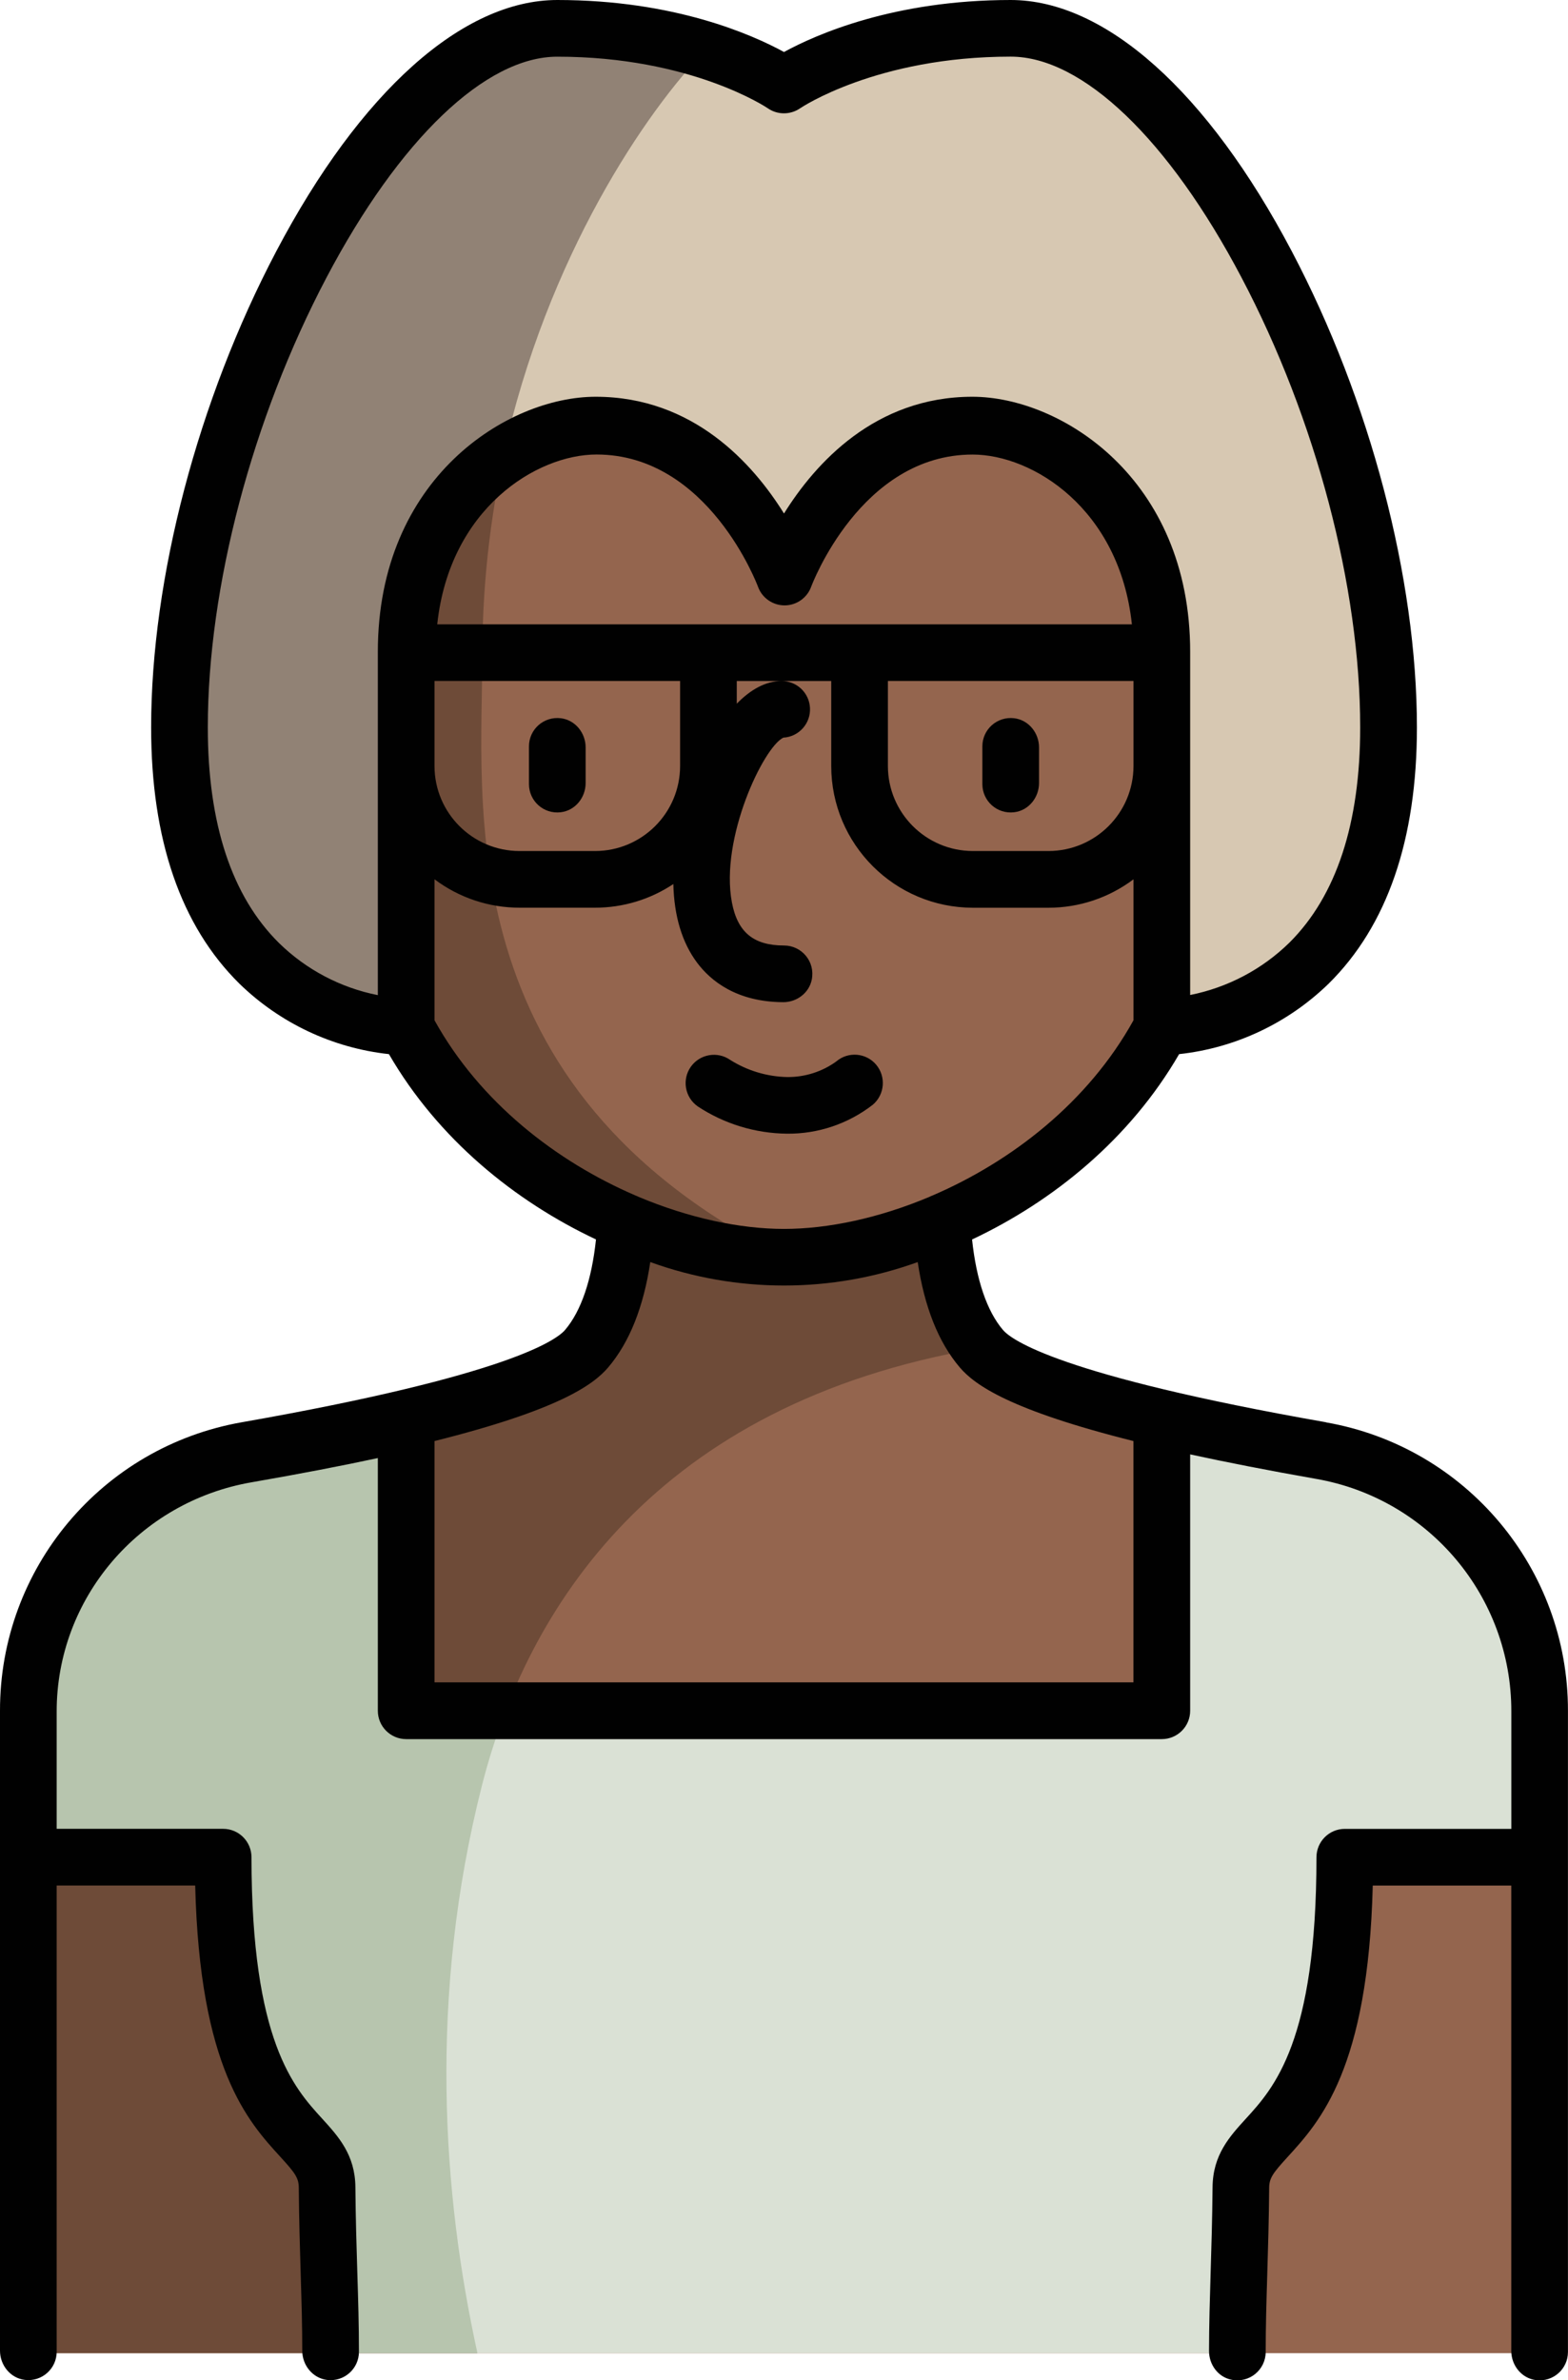
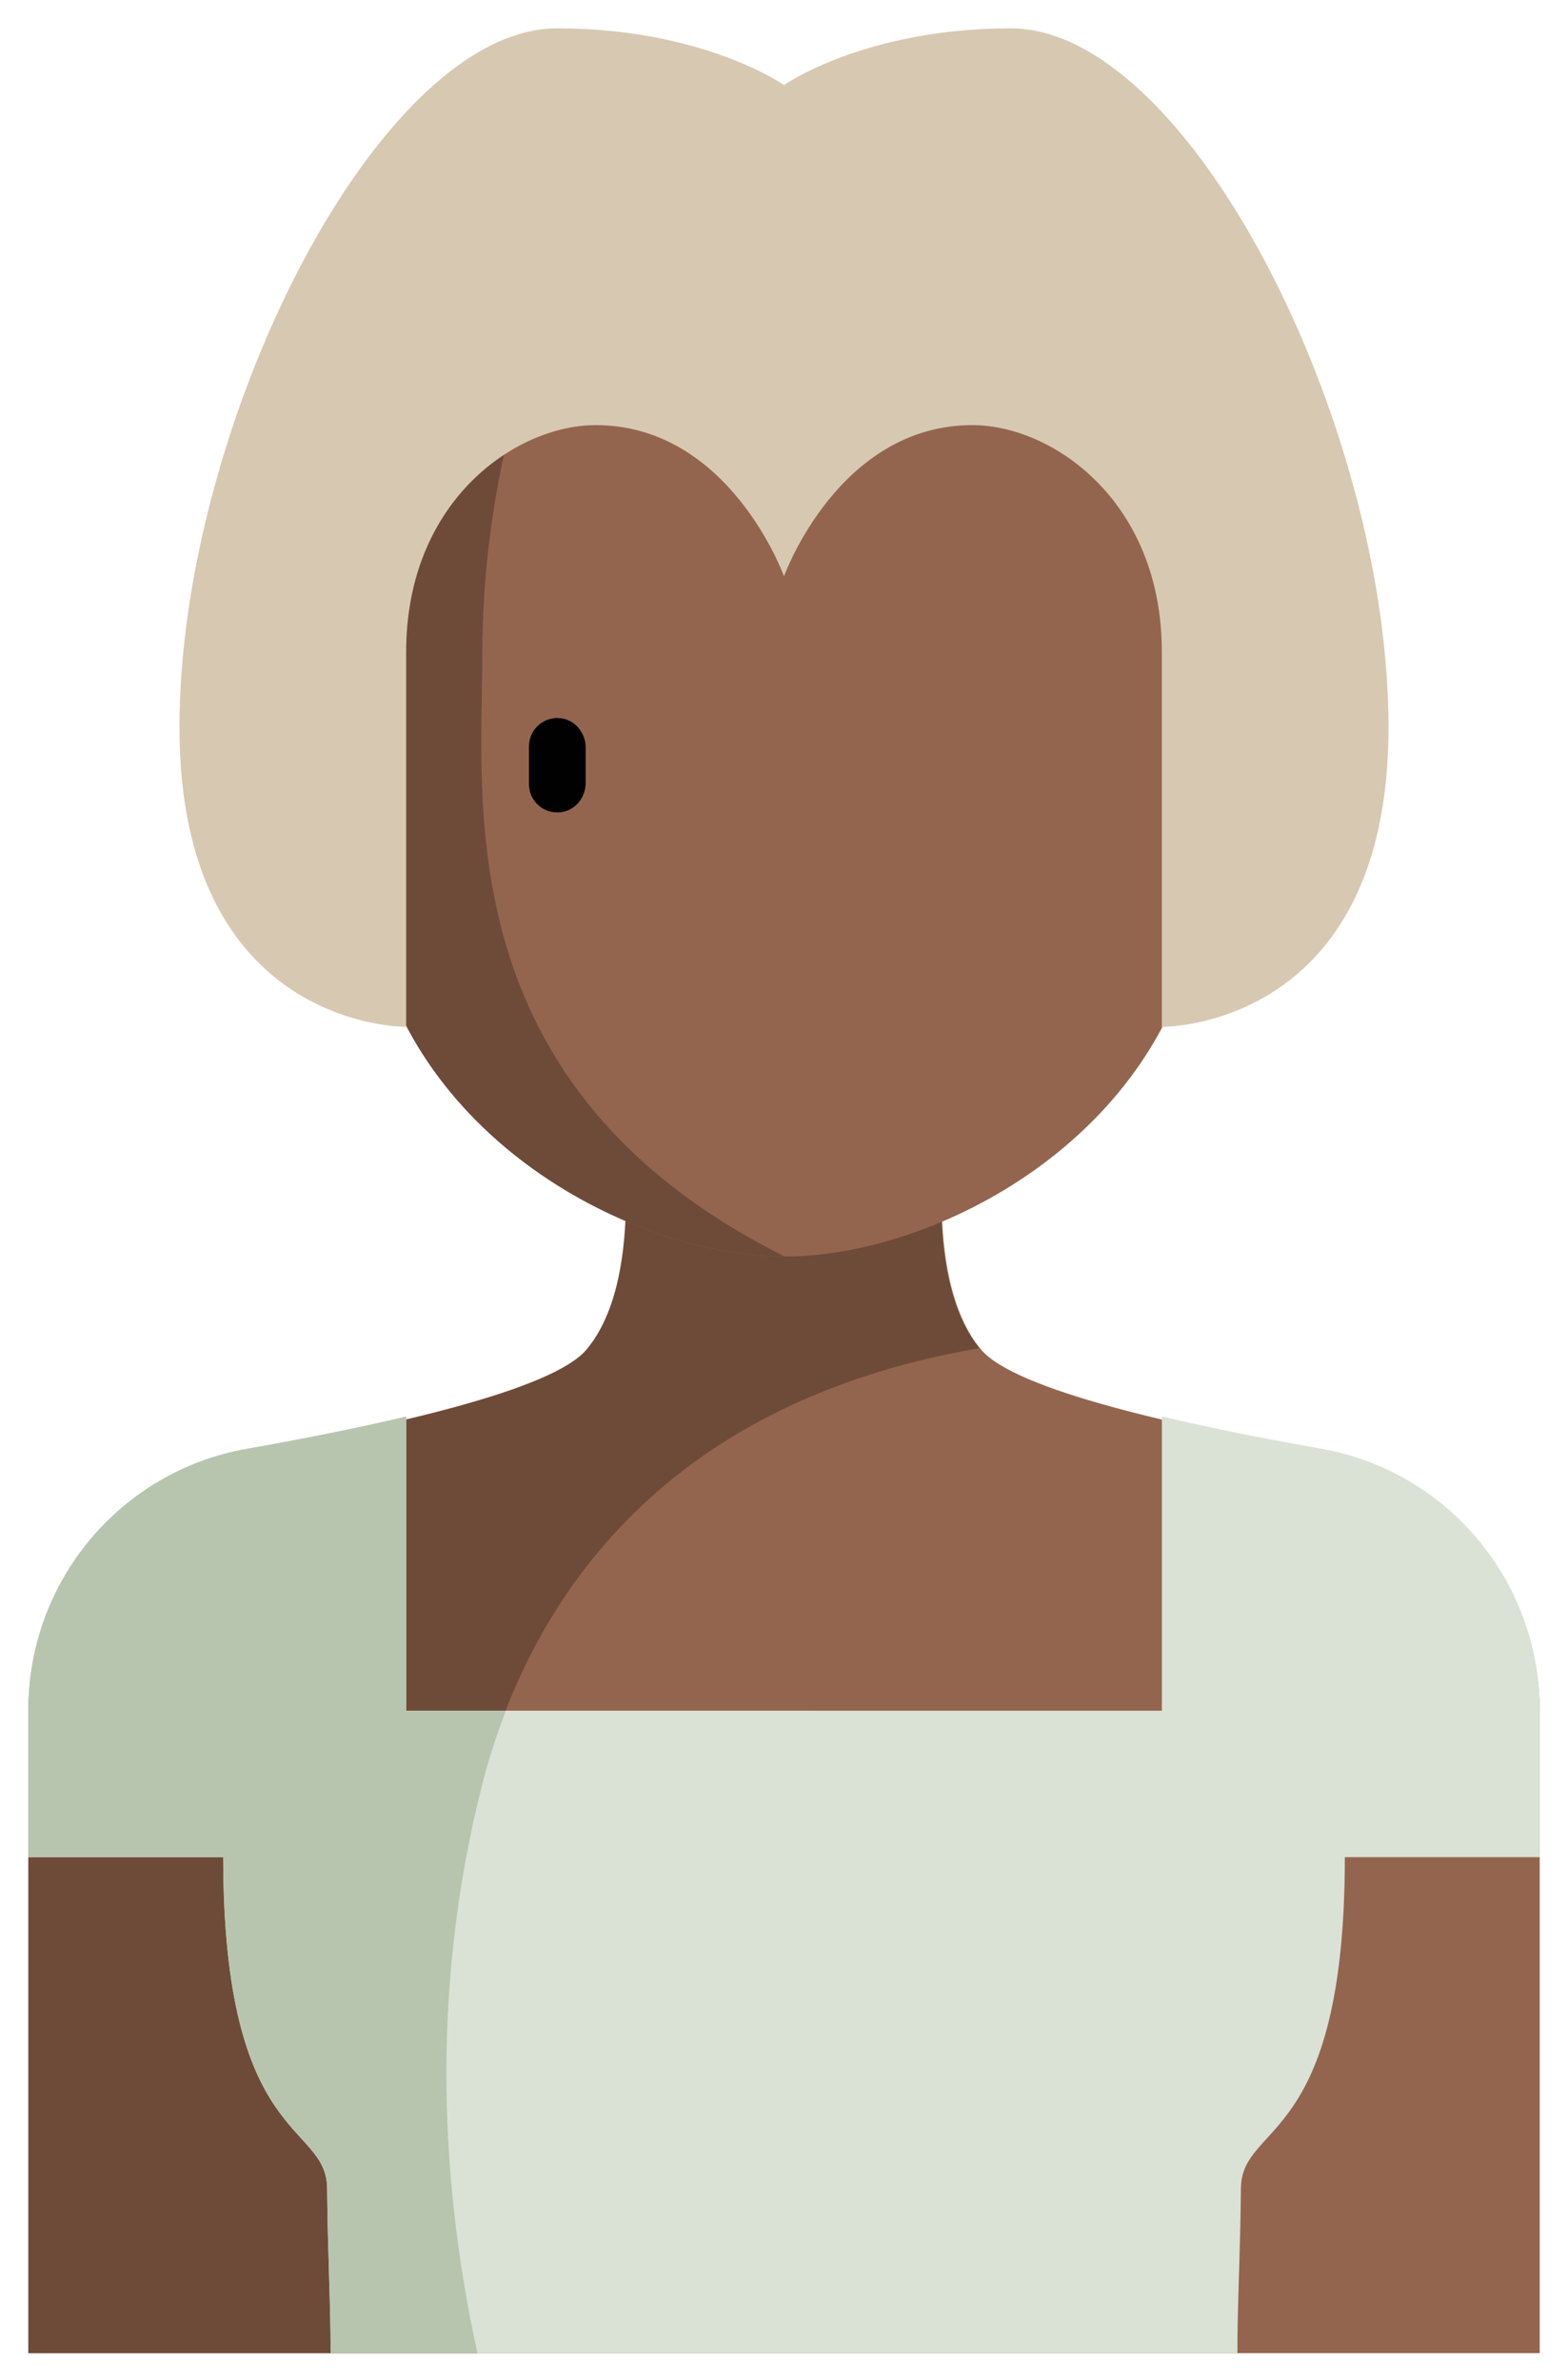
<svg xmlns="http://www.w3.org/2000/svg" id="Layer_2" data-name="Layer 2" viewBox="0 0 332 503.9">
  <defs>
    <style>
      .cls-1 {
        fill: #010101;
      }

      .cls-2 {
        fill: #94654e;
      }

      .cls-3 {
        fill: #918275;
      }

      .cls-4 {
        fill: #b7c5ae;
      }

      .cls-5 {
        fill: #d7c8b2;
      }

      .cls-6 {
        fill: #dae1d5;
      }

      .cls-7 {
        fill: #6e4b38;
      }
    </style>
  </defs>
  <g id="Layer_1-2" data-name="Layer 1">
    <g id="_15-W" data-name=" 15-W">
      <g id="linear_color" data-name="linear color">
        <path class="cls-2" d="m279.72,307.32c-29.94-5.25-64.65-12.99-71.93-21.55-13.3-15.64-6.87-51.61-6.87-51.61h-69.83s6.43,35.97-6.87,51.61c-7.28,8.56-41.99,16.3-71.93,21.55-26.77,4.71-46.29,27.95-46.28,55.11v135.74h320v-135.74c0-27.16-19.51-50.4-46.28-55.11Z" />
        <path class="cls-7" d="m101.92,378.26c9.55-37.72,36.8-81.09,105.42-92.84-12.91-15.82-6.59-51.26-6.59-51.26h-69.77s6.43,35.97-6.86,51.61c-7.27,8.56-41.96,16.3-71.87,21.55-26.75,4.71-46.25,27.95-46.24,55.11v135.73h95.01c-7.43-33.8-10.34-75.46.91-119.9Z" />
        <path class="cls-2" d="m238.13,65.5c-18.1-15.76-39.61-24-72-24s-53.9,8.24-72,24c-24.32,21.18-24.4,75.96-16,128,7.65,47.39,55.87,72.5,88,72.5s80.35-25.11,88-72.5c8.4-52.04,8.32-106.82-16-128Z" />
        <path class="cls-7" d="m102.13,138c.12-31.36,7.63-62.25,21.93-90.15-11.02,3.91-21.18,9.91-29.93,17.65-24.32,21.18-24.4,75.96-16,128,7.65,47.39,55.87,72.5,88,72.5-71.55-35.78-64-96-64-128Z" />
        <path class="cls-2" d="m165.63,150c-12,0-31.5,56,.5,56s11.5-56-.5-56Z" />
        <path class="cls-5" d="m294,154c0-64-42.13-148-80-148-30.89,0-48,12-48,12,0,0-17.1-12-48-12-37.87,0-80,84-80,148s48,63.38,48,63.38v-79.38c0-32,23.25-48,40.12-48,28.39,0,39.88,32,39.88,32,0,0,11.49-32,39.89-32,16.86,0,40.11,16,40.11,48v79.39s48,.61,48-63.39Z" />
        <path class="cls-6" d="m262.75,463.25c.13-14.12,22-8.89,22-70.09h41.26v-31.18c0-27.25-19.51-50.57-46.28-55.29-11.13-1.96-22.92-4.26-33.72-6.83v62.29H86v-62.28c-10.8,2.56-22.58,4.87-33.72,6.83-26.77,4.72-46.29,28.04-46.28,55.28v31.17h41.26c0,61.2,21.87,55.97,22,70.09s.74,24.06.74,34.91h192c0-10.85.62-20.79.74-34.91Z" />
        <path class="cls-4" d="m102,378.16c1.37-5.43,3.07-10.77,5.09-16h-21.09v-62.28c-10.8,2.56-22.58,4.87-33.72,6.83-26.77,4.72-46.29,28.04-46.28,55.28v31.17h41.26c0,61.2,21.87,55.97,22,70.09s.74,24.06.74,34.91h31.09c-7.43-33.83-10.35-75.52.91-120Z" />
-         <path class="cls-3" d="m118,6c-37.87,0-80,84-80,148s48,63.38,48,63.38v-79.38c0-20.33,9.38-34.19,20.55-41.6,9.26-42.22,30.49-73.13,42.88-85.81-10.18-3.11-20.78-4.66-31.43-4.59Z" />
-         <path class="cls-1" d="m280.76,301.09c-56.5-9.92-66.64-17.47-68.4-19.54-3.4-4-5.63-10.58-6.54-19.15,17.18-8.1,33.42-21.26,43.84-39.24,11.93-1.3,23.07-6.56,31.67-14.93,12.39-12.24,18.68-30.48,18.68-54.23,0-31.61-9.9-69.29-26.49-100.79C255.71,19.39,234.02,0,214,0c-24.73,0-41.23,7.31-48,11.01-6.77-3.7-23.26-11.01-48-11.01-20.02,0-41.71,19.39-59.51,53.21-16.59,31.51-26.49,69.19-26.49,100.79,0,23.75,6.28,41.99,18.68,54.23,8.59,8.37,19.74,13.63,31.67,14.93,10.42,17.98,26.66,31.13,43.84,39.23-.91,8.58-3.14,15.15-6.54,19.15-1.76,2.08-11.91,9.62-68.4,19.54C21.58,306.27-.05,332.04,0,362.15v135.49c0,3.07,2.2,5.81,5.25,6.18,3.65.44,6.75-2.39,6.75-5.95h0v-98.71h29.33c.95,38.75,11.16,49.92,18.03,57.44,3.15,3.45,3.88,4.46,3.9,6.51.06,6.96.24,12.78.41,18.41s.33,10.79.33,16.15c0,3.05,2.21,5.78,5.24,6.16,3.65.45,6.76-2.39,6.76-5.95h0c0-5.62-.16-11.01-.34-16.72-.17-5.57-.35-11.32-.41-18.15-.06-6.85-3.61-10.73-7.04-14.5-5.96-6.52-14.96-16.38-14.96-55.33,0-3.32-2.68-6.02-6-6.02H12v-24.77c-.04-23.96,17.4-44.48,41.32-48.6,10.23-1.78,19.06-3.48,26.68-5.12v53.5c0,3.31,2.69,6,6,6h160c3.31,0,6-2.69,6-6v-54.28c7.63,1.66,16.45,3.39,26.68,5.19,23.92,4.18,41.36,24.96,41.32,49.24v24.85h-35.26c-3.32,0-6,2.7-6,6.02,0,38.96-9,48.83-14.96,55.35-3.43,3.76-6.98,7.64-7.04,14.5-.06,6.83-.24,12.59-.41,18.15-.17,5.64-.33,10.97-.34,16.52,0,2.85,1.89,5.47,4.68,6.06,3.89.83,7.32-2.12,7.32-5.86h0c0-5.43.16-10.74.33-16.36s.35-11.45.41-18.41c.02-2.05.76-3.07,3.9-6.51,6.87-7.52,17.07-18.7,18.03-57.46h29.33v98.52c0,3.07,2.2,5.81,5.25,6.18,3.65.44,6.75-2.39,6.75-5.95v.1-135.85c.05-30.11-21.58-55.88-51.24-61.06ZM92,144.16h52v18c-.01,9.94-8.06,17.99-18,18h-16c-9.94-.01-17.99-8.06-18-18v-18Zm.58-12c2.61-24.47,21-35.94,33.73-35.94,23.7,0,34.08,27.71,34.18,27.98.85,2.37,3.1,3.95,5.62,3.96h.01c2.52,0,4.77-1.58,5.63-3.94.1-.28,10.48-27.99,34.18-27.99,12.73,0,31.12,11.47,33.73,35.94H92.58Zm95.42,12h52v18c-.01,9.94-8.06,17.99-18,18h-16c-9.94-.01-17.99-8.06-18-18v-18Zm-144,9.84c0-29.75,9.39-65.34,25.11-95.2,15.43-29.31,33.7-46.8,48.89-46.8,28.37,0,44.42,10.82,44.55,10.91,2.06,1.44,4.8,1.44,6.87.01.16-.11,16.2-10.93,44.58-10.93,15.19,0,33.47,17.49,48.89,46.8,15.72,29.86,25.11,65.45,25.11,95.2,0,20.32-5.04,35.65-14.97,45.55-5.78,5.67-13.09,9.52-21.03,11.1v-72.65c0-36.84-27.52-54-46.11-54-20.65,0-33.31,14.16-39.89,24.72-6.57-10.56-19.23-24.72-39.88-24.72-18.6,0-46.12,17.16-46.12,54v72.68c-7.88-1.56-15.14-5.38-20.89-11-10.03-9.89-15.11-25.27-15.11-45.68Zm48,61.98v-29.84c5.19,3.91,11.51,6.02,18,6.02h16c5.9,0,11.67-1.74,16.57-5.01.16,6.8,1.85,12.41,5.05,16.68,2.84,3.78,8.3,8.28,18.19,8.33,2.88.02,5.5-1.94,6.07-4.77.77-3.85-2.16-7.23-5.88-7.23-6.44,0-9.84-2.81-11.03-9.12-2.56-13.54,6.71-32.91,10.89-34.88,3.31-.19,5.84-3.03,5.64-6.34-.18-3.18-2.82-5.66-6-5.65-3.39,0-6.6,1.83-9.5,4.8v-4.8h20v18c.02,16.56,13.44,29.98,30,30h16c6.49,0,12.81-2.11,18-6.02v29.84c-9.62,17.38-25.84,29.9-42.52,37.08-.24.09-.48.19-.71.31-10.64,4.48-21.42,6.78-30.77,6.78s-20.13-2.31-30.77-6.78c-.23-.12-.47-.22-.71-.31-16.68-7.18-32.9-19.7-42.52-37.08Zm148,140.17H92v-51.08c26.07-6.53,33.59-11.83,36.79-15.61,4.5-5.3,7.48-12.78,8.9-22.28,18.29,6.62,38.33,6.62,56.62,0,1.42,9.5,4.39,16.98,8.89,22.28,3.21,3.78,10.73,9.08,36.79,15.61v51.08Z" />
-         <path class="cls-1" d="m220,165.77v-7.54c0-3.07-2.2-5.81-5.25-6.18-3.65-.44-6.75,2.39-6.75,5.95v8c0,3.56,3.1,6.4,6.75,5.95,3.05-.37,5.25-3.11,5.25-6.18Z" />
        <path class="cls-1" d="m124,165.77v-7.54c0-3.07-2.2-5.81-5.25-6.18-3.65-.44-6.75,2.39-6.75,5.95v8c0,3.56,3.1,6.4,6.75,5.95,3.05-.37,5.25-3.11,5.25-6.18Z" />
-         <path class="cls-1" d="m147.71,234.21c5.62,3.71,12.19,5.72,18.92,5.79,6.58.07,12.99-2.1,18.19-6.14,2.52-2.16,2.82-5.95.68-8.48-2.13-2.51-5.9-2.82-8.41-.69,0,0-.01.01-.02.02-3.03,2.19-6.69,3.34-10.43,3.3-4.26-.1-8.41-1.35-12.02-3.62-2.71-1.9-6.45-1.25-8.36,1.46-1.9,2.71-1.25,6.45,1.46,8.36h0Z" />
      </g>
    </g>
  </g>
</svg>